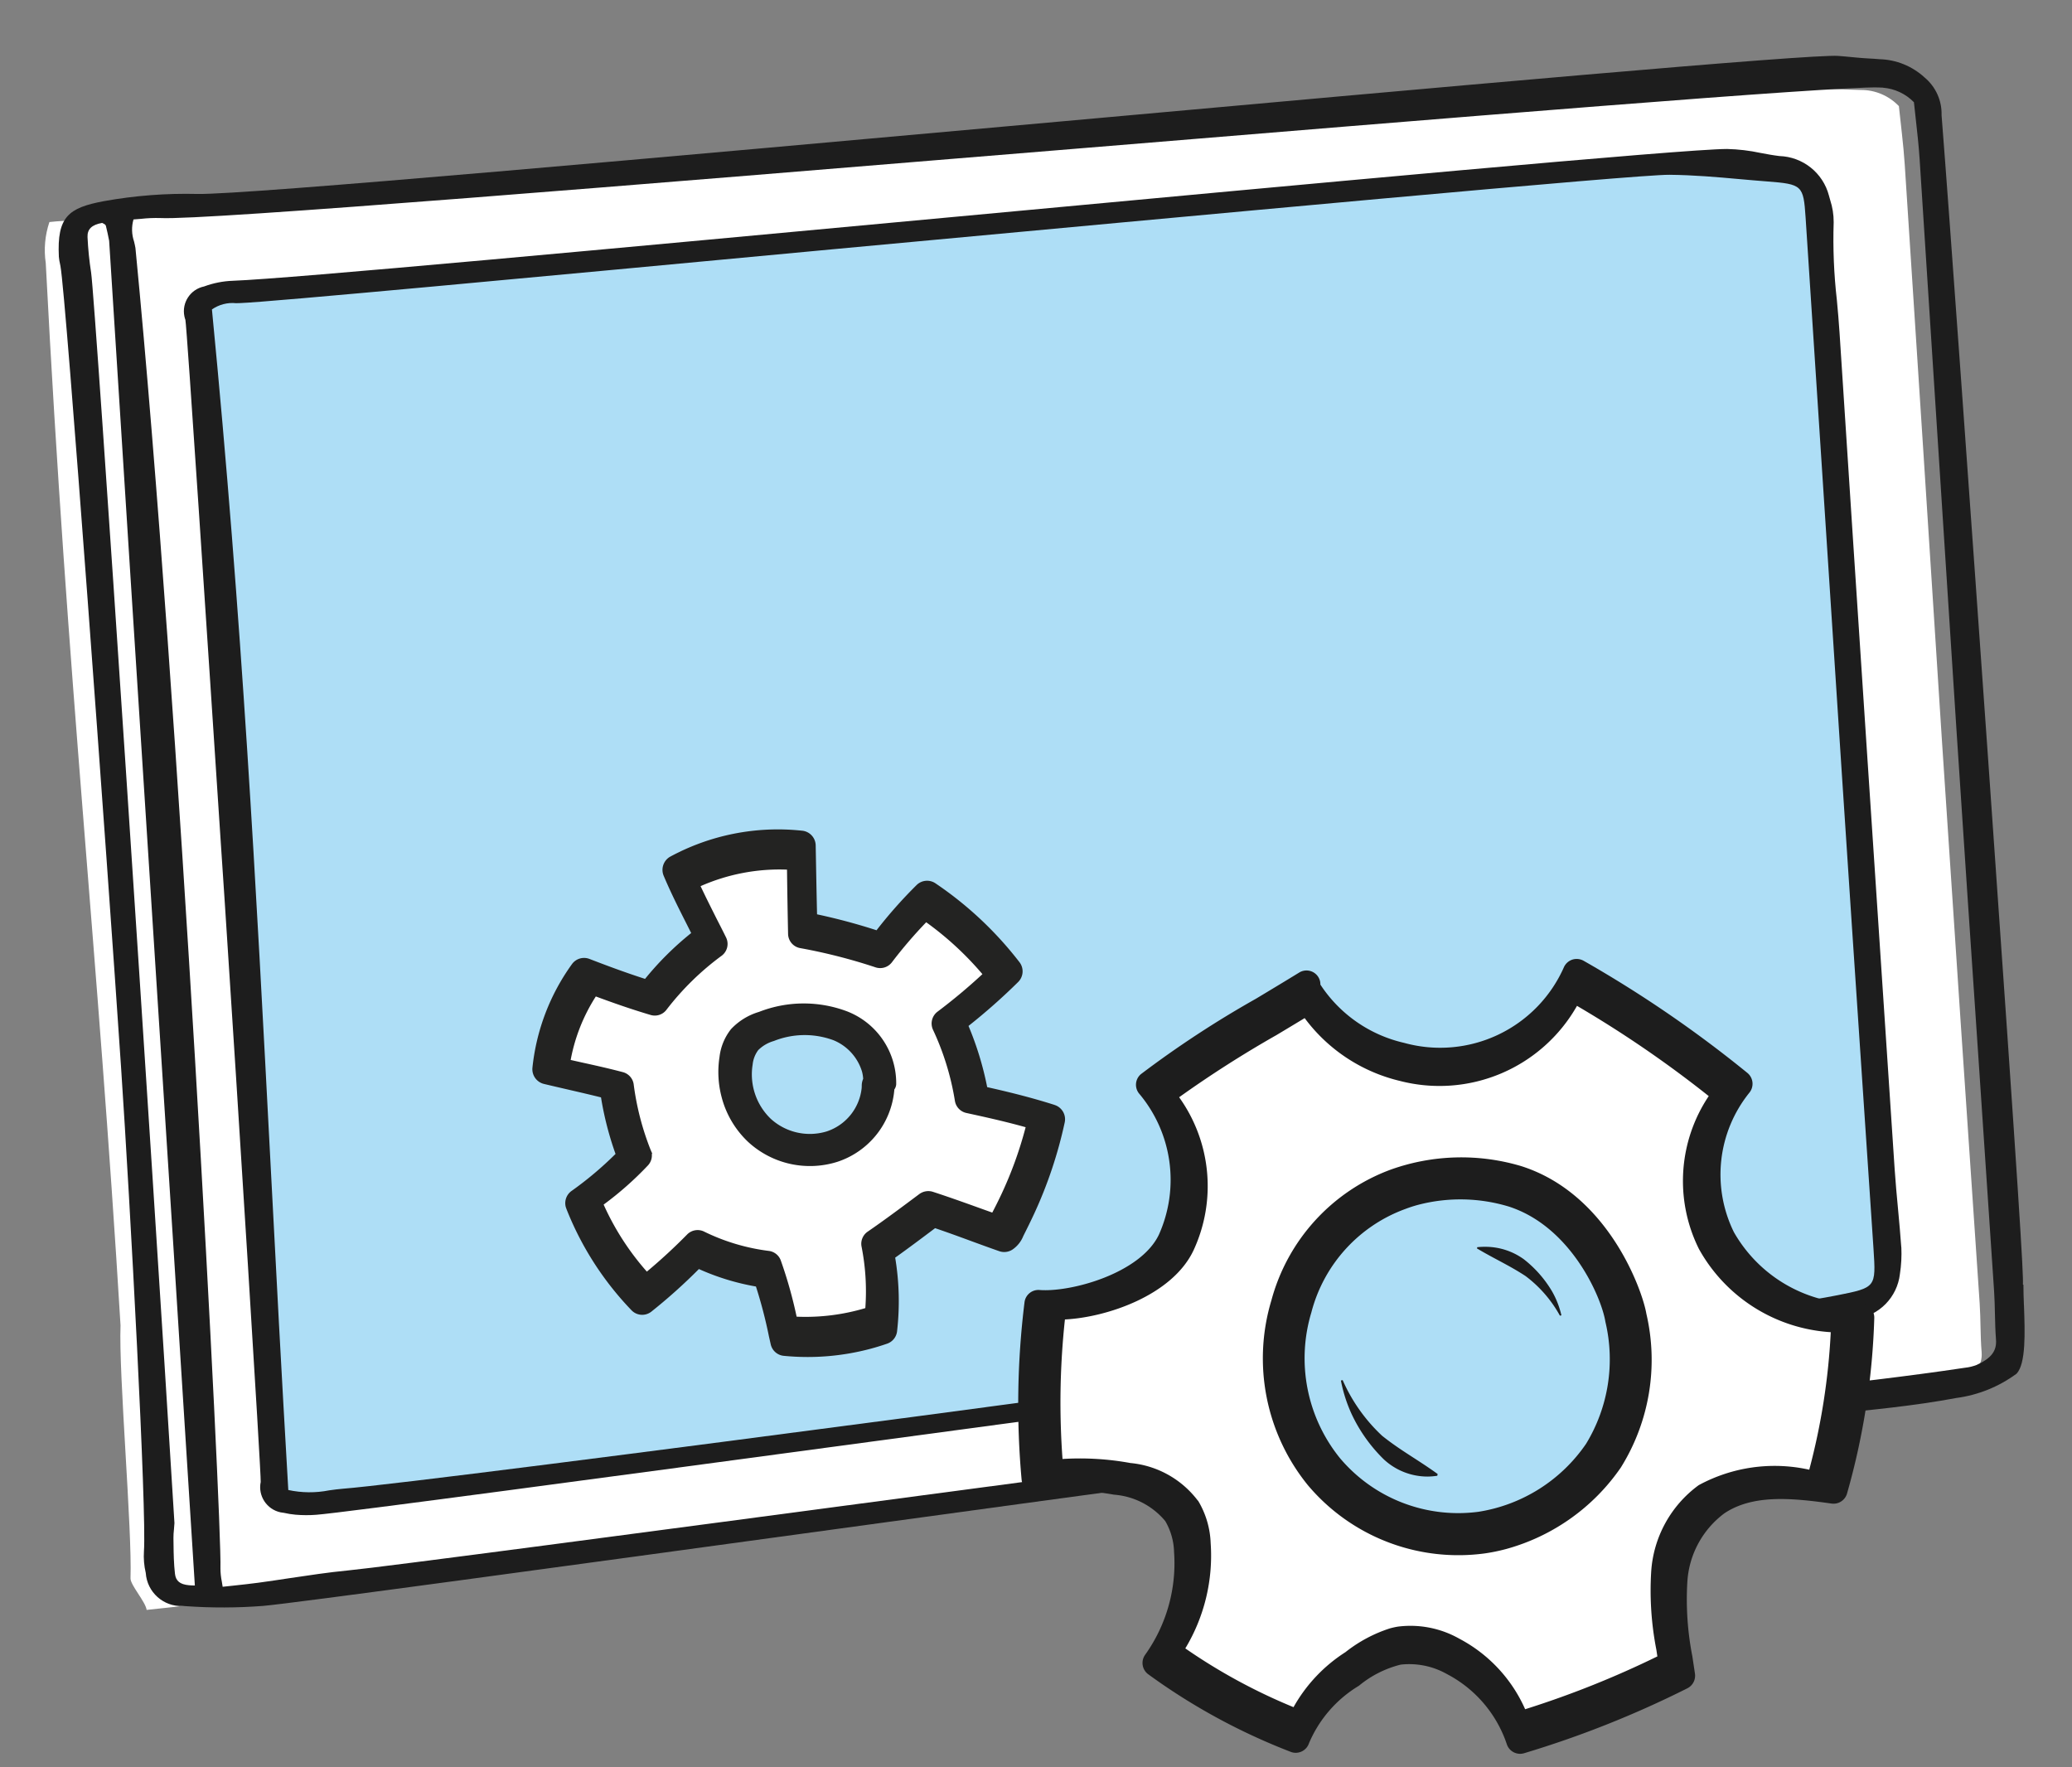
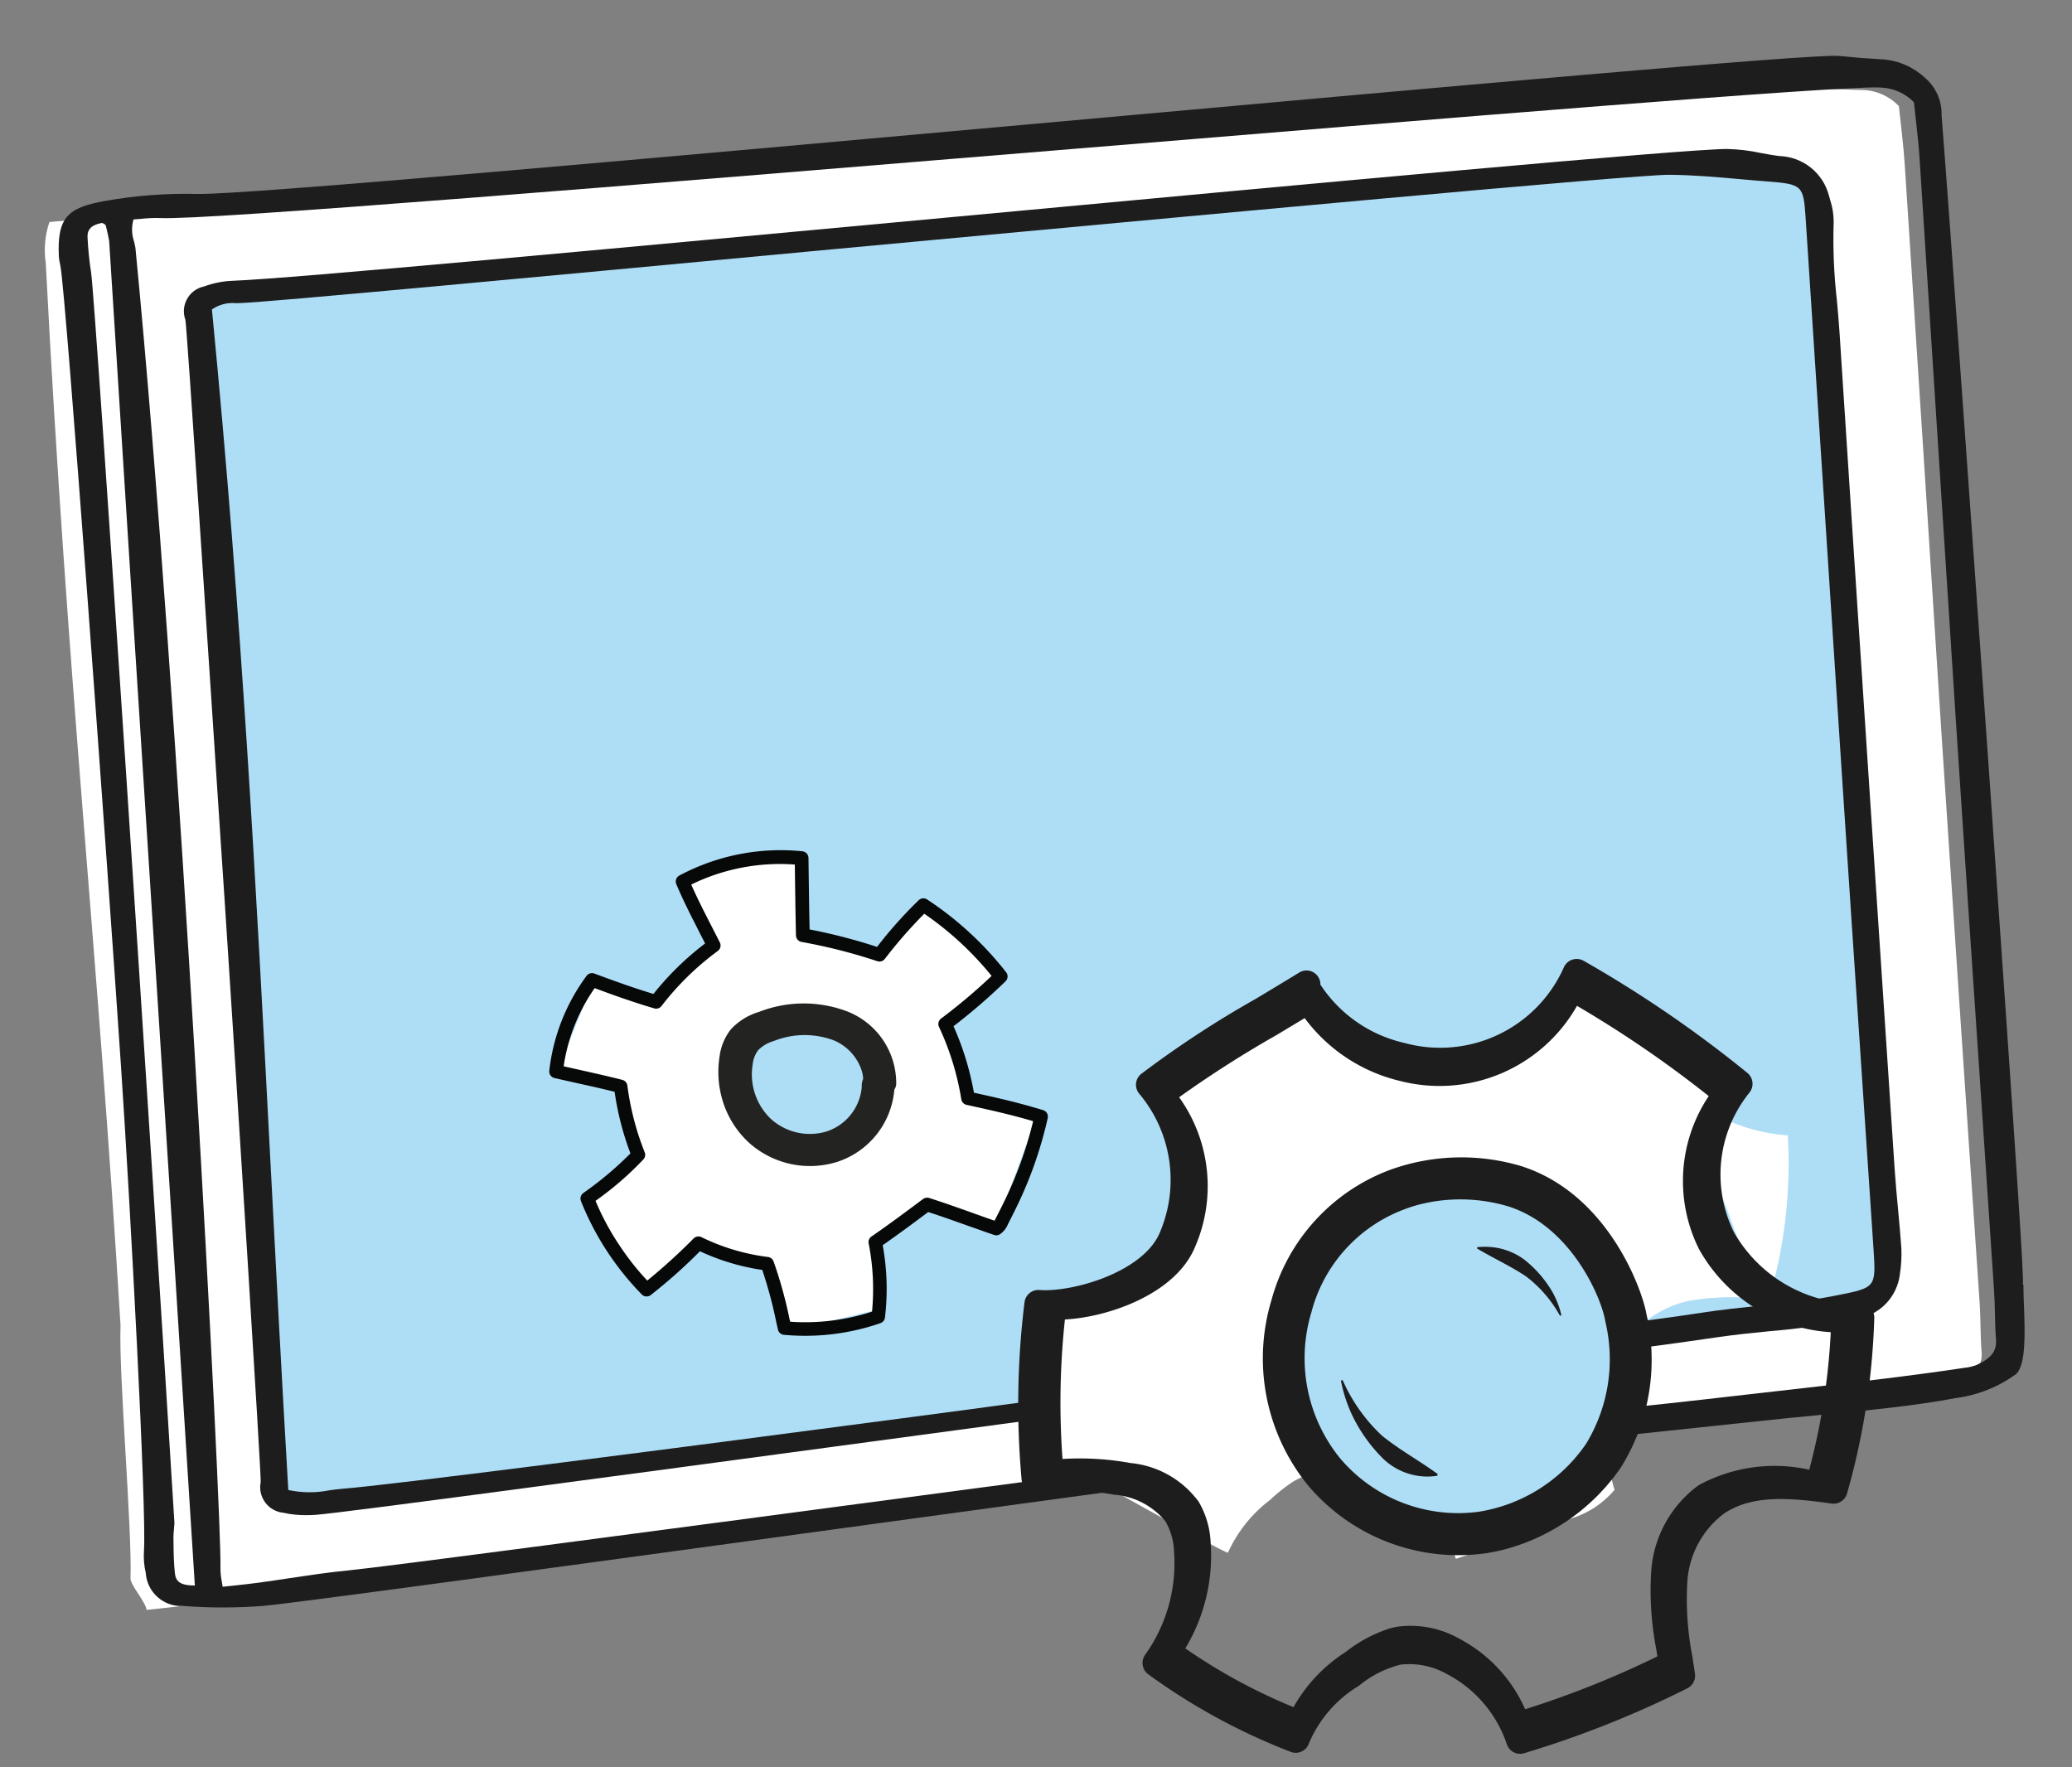
<svg xmlns="http://www.w3.org/2000/svg" xmlns:ns1="http://sodipodi.sourceforge.net/DTD/sodipodi-0.dtd" xmlns:ns2="http://www.inkscape.org/namespaces/inkscape" width="170" height="145" viewBox="0 0 170 145" version="1.1" id="svg2" ns1:docname="Icon-Full-Stack.svg" ns2:version="1.0.2 (e86c870879, 2021-01-15)">
  <rect x="0" y="0" width="170" height="145" fill="#808080" stroke="none" />
  <ns1:namedview id="namedview2" pagecolor="#ffffff" bordercolor="#666666" borderopacity="1.0" ns2:showpageshadow="2" ns2:pageopacity="0.0" ns2:pagecheckerboard="0" ns2:deskcolor="#d1d1d1" ns2:zoom="3.6092071" ns2:cx="154.63528" ns2:cy="106.38319" ns2:window-width="1920" ns2:window-height="1017" ns2:window-x="-8" ns2:window-y="-8" ns2:window-maximized="1" ns2:current-layer="svg2" ns2:document-rotation="0" showgrid="false" />
  <defs id="defs2">
    <linearGradient id="linear-gradient" x1="-0.094" y1="0.201" x2="0.677" y2="0.767" gradientUnits="objectBoundingBox">
      <stop offset="0" stop-color="#38b6ff" id="stop1" />
      <stop offset="1" stop-color="#009df8" stop-opacity="0" id="stop2" />
    </linearGradient>
    <clipPath clipPathUnits="userSpaceOnUse" id="clipPath73-1">
      <g id="g76-2">
        <g id="g75-3">
          <g id="g74-8">
            <rect x="116.206" y="172.52" width="34.396" height="34.396" id="rect73-0" fill="#ffffff" style="stroke-width:0.265" />
          </g>
        </g>
      </g>
    </clipPath>
    <clipPath clipPathUnits="userSpaceOnUse" id="clipPath73-9-6">
      <g id="g76-7-9">
        <g id="g75-2-4">
          <g id="g74-9-7">
            <rect x="116.206" y="172.52" width="34.396" height="34.396" id="rect73-3-1" fill="#ffffff" style="stroke-width:0.265" />
          </g>
        </g>
      </g>
    </clipPath>
    <clipPath clipPathUnits="userSpaceOnUse" id="clipPath19">
      <g id="g22">
        <g id="g21">
          <g id="g20">
            <rect x="116.206" y="172.52" width="34.396" height="34.396" id="rect19" fill="#ffffff" style="stroke-width:0.265" />
          </g>
        </g>
      </g>
    </clipPath>
    <clipPath clipPathUnits="userSpaceOnUse" id="clipPath19-0">
      <g id="g22-9">
        <g id="g21-1">
          <g id="g20-8">
            <rect x="116.206" y="172.52" width="34.396" height="34.396" id="rect19-6" fill="#ffffff" style="stroke-width:0.265" />
          </g>
        </g>
      </g>
    </clipPath>
    <clipPath clipPathUnits="userSpaceOnUse" id="clipPath73">
      <g id="g76">
        <g id="g75">
          <g id="g74">
            <rect x="116.206" y="172.52" width="34.396" height="34.396" id="rect73" fill="#ffffff" style="stroke-width:0.265" />
          </g>
        </g>
      </g>
    </clipPath>
    <clipPath clipPathUnits="userSpaceOnUse" id="clipPath73-9">
      <g id="g76-7">
        <g id="g75-2">
          <g id="g74-9">
            <rect x="116.206" y="172.52" width="34.396" height="34.396" id="rect73-3" fill="#ffffff" style="stroke-width:0.265" />
          </g>
        </g>
      </g>
    </clipPath>
    <clipPath clipPathUnits="userSpaceOnUse" id="clipPath73-1-8">
      <g id="g76-2-2">
        <g id="g75-3-0">
          <g id="g74-8-6">
            <rect x="116.206" y="172.52" width="34.396" height="34.396" id="rect73-0-5" fill="#ffffff" style="stroke-width:0.265" />
          </g>
        </g>
      </g>
    </clipPath>
    <clipPath clipPathUnits="userSpaceOnUse" id="clipPath73-9-6-9">
      <g id="g76-7-9-2">
        <g id="g75-2-4-9">
          <g id="g74-9-7-8">
            <rect x="116.206" y="172.52" width="34.396" height="34.396" id="rect73-3-1-1" fill="#ffffff" style="stroke-width:0.265" />
          </g>
        </g>
      </g>
    </clipPath>
    <clipPath clipPathUnits="userSpaceOnUse" id="clipPath73-1-0">
      <g id="g76-2-26">
        <g id="g75-3-2">
          <g id="g74-8-7">
            <rect x="116.206" y="172.52" width="34.396" height="34.396" id="rect73-0-8" fill="#ffffff" style="stroke-width:0.265" />
          </g>
        </g>
      </g>
    </clipPath>
    <clipPath clipPathUnits="userSpaceOnUse" id="clipPath73-9-6-5">
      <g id="g76-7-9-9">
        <g id="g75-2-4-8">
          <g id="g74-9-7-2">
            <rect x="116.206" y="172.52" width="34.396" height="34.396" id="rect73-3-1-9" fill="#ffffff" style="stroke-width:0.265" />
          </g>
        </g>
      </g>
    </clipPath>
  </defs>
  <path id="Pfad_210351" data-name="Pfad 210351" d="m 193.316,4.209 c -0.028,0.273 -0.266,0.322 -0.511,0.357 -0.273,0.042 -0.392,-0.126 -0.373,-0.371 a 0.506,0.506 0 0 1 0.546,-0.483 c 0.2,0.014 0.343,0.21 0.336,0.5" fill="#ff7b2c" />
  <g id="g445">
    <g id="g209" transform="rotate(2.602,84.737,68.486)">
      <path id="Pfad_337286" data-name="Pfad 337286" d="M 144.285,66.847" fill="#232322" />
      <path d="m 153.011,5.551 c 0.213,1.444 0.509,3.084 0.693,4.736 1.74,15.681 3.47,31.363 5.191,47.044 1.715,15.348 3.447,30.694 5.195,46.037 0.149,1.327 0.171,2.666 0.342,3.99 0.154,1.213 -0.592,1.869 -1.608,2.389 -0.335,0.148 -0.687,0.25 -1.049,0.303 -6.127,1.207 -12.524,2.156 -18.687,3.157 -7.167,1.163 -14.343,2.222 -21.526,3.247 -5.638,0.805 -86.737,15.574 -92.379,16.372 -2.453,0.345 -8.598,1.551 -11.037,1.994 -0.987,0.184 -1.983,0.316 -3.153,0.502 -0.116,-0.66 -1.433,-1.986 -1.439,-2.529 -0.04,-4.006 -1.737,-16.691 -1.76,-20.697 C 8.519,81.264 5.091,60.068 1.708,25.307 1.489,24.186 1.54,23.029 1.855,21.932 2.647,21.81 3.444,21.732 4.244,21.7 11.246,21.768 98.165,8.147 105.131,7.559 c 7.145,-0.601 14.172,-2.328 21.33,-2.773 7.707,-0.48 15.638,-0.276 23.371,-0.426 1.181,-0.06 2.334,0.371 3.186,1.191" id="Pfad_109319" fill="#ffffff" fill-rule="evenodd" style="stroke-width:1.838" />
      <path d="m 167.726,103.376 c -0.053,-0.632 -0.101,-1.228 -0.119,-1.7 h -0.042 c 0.013,-0.84 -0.535,-6.14 -4.739,-42.343 C 160.436,38.792 157.523,13.984 156.564,6.308 L 156.542,6.124 c -0.02,-1.192 -0.586,-2.308 -1.536,-3.028 -1.05,-0.88 -2.383,-1.352 -3.752,-1.327 -0.307,-0.014 -0.617,-0.017 -0.932,-0.02 -0.349,0 -0.698,-0.017 -1.047,-0.033 l -0.412,-0.02 -0.415,-0.02 c -0.195,-0.009 -0.39,-0.017 -0.584,-0.023 -2.288,-0.068 -32.016,3.98 -63.489,8.269 -32.677,4.445 -66.468,9.047 -70.485,9.157 -2.572,0.053 -5.131,0.367 -7.639,0.937 -2.894,0.676 -3.802,1.454 -3.492,4.725 0.027,0.209 0.071,0.415 0.13,0.617 l 0.033,0.136 c 0.566,2.345 6.031,48.389 7.957,65.479 1.273,11.291 3.758,36.316 3.675,39.546 -0.012,0.601 0.065,1.199 0.23,1.777 0.176,1.571 1.575,2.714 3.15,2.573 h 0.27 c 2.108,0.053 4.216,-0.049 6.309,-0.307 2.405,-0.311 25.023,-4.46 46.899,-8.472 20.398,-3.743 39.682,-7.279 41.898,-7.582 2.288,-0.314 4.62,-0.603 6.876,-0.882 2.648,-0.327 5.386,-0.667 8.073,-1.049 4.462,-0.636 8.99,-1.329 13.367,-1.999 2.318,-0.354 4.635,-0.706 6.952,-1.057 1.06,-0.16 2.148,-0.314 3.249,-0.47 3.587,-0.509 7.295,-1.035 10.697,-1.838 1.779,-0.318 3.449,-1.081 4.853,-2.218 0.735,-0.856 0.535,-3.394 0.351,-5.632 M 6.213,21.588 Z M 151.641,4.092 c 0.964,0.035 1.883,0.416 2.587,1.075 0.062,0.426 0.134,0.869 0.206,1.325 0.169,1.07 0.345,2.176 0.47,3.299 0.778,7.005 1.55,14.01 2.317,21.015 0.943,8.576 1.89,17.154 2.841,25.736 1.009,9.041 2.029,18.081 3.058,27.12 0.702,6.21 1.403,12.42 2.104,18.63 0.068,0.606 0.112,1.229 0.153,1.838 0.048,0.7 0.097,1.424 0.184,2.135 0.119,0.935 -0.311,1.562 -1.487,2.161 -0.304,0.134 -0.624,0.227 -0.952,0.276 -4.71,0.928 -9.589,1.705 -14.31,2.455 -1.437,0.23 -2.87,0.458 -4.289,0.687 -7.781,1.264 -15.517,2.389 -21.388,3.227 -2.779,0.397 -24.395,4.276 -45.3,8.029 -21.473,3.859 -43.677,7.841 -46.502,8.24 -1.601,0.226 -3.21,0.551 -4.767,0.853 -0.834,0.165 -1.669,0.331 -2.507,0.483 -0.656,0.119 -1.316,0.221 -2.021,0.329 -0.29,0.044 -0.59,0.088 -0.9,0.138 -0.027,-0.145 -0.059,-0.285 -0.088,-0.421 -0.089,-0.352 -0.144,-0.711 -0.162,-1.073 C 20.852,127.844 14.314,60.761 9.003,23.738 8.962,23.554 8.915,23.383 8.865,23.212 8.639,22.637 8.594,22.007 8.736,21.406 c 0.198,-0.023 0.399,-0.049 0.601,-0.075 0.533,-0.085 1.072,-0.132 1.612,-0.14 3.611,0.035 39.037,-4.51 73.298,-8.905 32.558,-4.181 63.313,-8.126 67.012,-8.198 0.13,0 0.257,0 0.382,0 M 6.818,23.22 c 1.998,18.395 3.973,36.299 5.873,53.613 2.117,19.249 4.118,37.437 6.163,56.309 -0.163,0.008 -0.326,0.008 -0.489,0 -0.735,-0.035 -1.092,-0.301 -1.185,-0.891 -0.129,-0.799 -0.184,-1.63 -0.228,-2.433 l -0.029,-0.485 c -0.011,-0.235 -0.008,-0.471 0.009,-0.706 0.009,-0.174 0.018,-0.351 0.017,-0.526 C 13.665,97.446 5.901,28.113 5.462,25.923 5.268,24.965 5.125,23.998 5.035,23.025 c -0.055,-0.649 0.298,-1.027 1.147,-1.218 l 0.11,0.051 c 0.041,0.017 0.081,0.038 0.119,0.062 0.036,0.028 0.066,0.063 0.085,0.105 0.114,0.397 0.226,0.794 0.318,1.194 M 6.548,21.764 v 0" id="Pfad_109321" fill="#1d1d1d" style="stroke-width:1.838" />
      <g id="g2" transform="matrix(2.828,0,0,2.828,-298.56,-381.217)">
        <path d="m 114.405,179.296 c -1.693,-12.171 -2.316,-22.371 -3.838,-34.736 0.252,-0.203 0.573,-0.301 0.895,-0.273 1.92,-0.156 40.164,-5.631 41.9,-5.691 1.009,-0.034 1.88,0.032 2.888,0.065 1.067,0.035 1.15,0.086 1.26,1.082 0.602,5.413 1.203,10.826 1.801,16.241 0.52,4.673 1.045,9.345 1.575,14.017 0.138,1.235 0.125,1.211 -1.154,1.526 -1.313,0.325 -2.556,0.409 -3.884,0.677 -1.95,0.393 -3.912,0.686 -5.883,0.952 -0.157,0.021 -0.317,0.03 -0.469,0.065 -2.457,0.589 -30.898,5.672 -33.405,5.979 -0.551,0.145 -1.126,0.177 -1.69,0.096" id="Pfad_109320" fill="#aedef6" fill-rule="evenodd" style="stroke-width:0.65" />
        <path d="m 161.251,169.833 c -0.043,-0.369 -0.094,-0.737 -0.145,-1.105 -0.053,-0.38 -0.108,-0.771 -0.151,-1.157 -0.886,-7.898 -1.804,-16.064 -2.699,-24.17 -0.034,-0.313 -0.077,-0.625 -0.12,-0.938 -0.12,-0.745 -0.185,-1.498 -0.195,-2.253 -0.009,-0.217 -0.053,-0.432 -0.13,-0.636 -0.016,-0.043 -0.029,-0.087 -0.043,-0.13 -0.202,-0.649 -0.807,-1.088 -1.487,-1.079 -0.188,-0.014 -0.372,-0.04 -0.549,-0.065 -0.322,-0.054 -0.648,-0.078 -0.975,-0.071 -1.247,0.057 -11.981,1.549 -22.362,2.993 -9.827,1.365 -19.107,2.657 -20.774,2.795 -0.284,0.023 -0.563,0.092 -0.826,0.203 -0.392,0.1 -0.629,0.498 -0.53,0.89 0.009,0.035 0.02,0.07 0.034,0.103 0.055,0.228 1.056,9.206 1.719,15.149 l 0.187,1.663 c 0.65,5.828 1.809,16.515 1.807,16.767 -0.066,0.407 0.211,0.79 0.618,0.856 0.03,0.005 0.06,0.008 0.091,0.009 0.114,0.021 0.228,0.034 0.344,0.039 0.2,0.008 0.401,-3.2e-4 0.601,-0.025 0.742,-0.088 8.623,-1.516 16.244,-2.897 6.584,-1.194 12.803,-2.321 13.45,-2.405 4.325,-0.574 7.621,-1.094 10.686,-1.69 0.506,-0.098 1.018,-0.173 1.512,-0.245 0.832,-0.105 1.657,-0.262 2.47,-0.469 0.67,-0.12 1.172,-0.681 1.218,-1.36 0.028,-0.258 0.03,-0.518 0.006,-0.776 m -1.813,1.481 -0.07,0.017 c -0.736,0.181 -1.467,0.289 -2.173,0.39 -0.535,0.079 -1.088,0.161 -1.649,0.274 -2.05,0.413 -4.076,0.705 -5.788,0.936 l -0.136,0.016 c -0.113,0.01 -0.225,0.027 -0.335,0.051 -2.366,0.567 -30.334,5.574 -32.885,5.887 -0.13,0.016 -0.26,0.04 -0.396,0.065 -0.388,0.096 -0.791,0.11 -1.185,0.044 -0.343,-3.299 -0.65,-6.405 -0.942,-9.411 -0.792,-8.088 -1.54,-15.728 -2.826,-24.704 0.197,-0.151 0.442,-0.227 0.69,-0.213 l 0.114,-0.008 c 0.832,-0.065 8.373,-1.119 17.105,-2.34 10.874,-1.509 23.199,-3.227 24.154,-3.261 0.715,-0.025 1.365,0.003 2.044,0.033 0.26,0.011 0.52,0.023 0.794,0.031 1.026,0.033 1.061,0.062 1.166,0.996 0.272,2.451 0.544,4.903 0.816,7.356 0.318,2.88 0.637,5.759 0.958,8.638 0.328,2.94 0.657,5.88 0.99,8.821 l 0.562,4.982 c 0.125,1.122 0.125,1.122 -1.008,1.401" id="Pfad_109322" fill="#1d1d1d" style="stroke-width:0.65" />
      </g>
    </g>
    <g id="g345" transform="matrix(1.804,0,0,1.804,18.321,39.755)">
      <g id="Gruppe_36184" data-name="Gruppe 36184" transform="matrix(0.966,-0.259,0.259,0.966,11.832,18.896)">
        <path id="Pfad_337075" data-name="Pfad 337075" d="m 12.1,18.209 2.871,-0.849 2.587,1.787 3.125,-4.4 q -1.424,-0.853 -2.847,-1.7 A 0.4,0.4 0 0 1 17.7,12.935 0.382,0.382 0 0 1 17.658,12.709 q 0.018,-1.471 0.055,-2.94 c 0.94,-0.483 1.834,-0.952 2.691,-1.48 A 0.315,0.315 0 0 0 20.564,8.121 0.305,0.305 0 0 0 20.5,7.9 L 18.347,4.4 A 0.283,0.283 0 0 0 18.279,4.318 C 18.203,4.268 18.101,4.312 18.02,4.356 A 12.735,12.735 0 0 0 15.8,5.921 28.988,28.988 0 0 1 13,4.238 1.158,1.158 0 0 1 12.489,3.683 1.1,1.1 0 0 1 12.543,3.06 Q 12.899,1.829 13.35,0.628 A 8.439,8.439 0 0 0 8.062,0.262 23.249,23.249 0 0 0 8.374,3.368 L 5.149,5.183 2.7,3.728 0.2,7.062 2.8,8.794 2.738,11.852 0,13.031 l 1.615,4.559 2.806,-1.1 2.724,1.641 0.255,3.089 3.864,0.1 z M 10.569,13.645 A 1.593,1.593 0 0 1 9.883,13.467 2.628,2.628 0 0 1 9.483,13.267 3.515,3.515 0 0 1 8.828,12.72 4.247,4.247 0 0 1 7.928,11.281 3.777,3.777 0 0 1 7.752,10.598 2.025,2.025 0 0 1 7.72,10.005 C 7.733,9.878 7.774,9.749 7.775,9.623 c 0,0.354 0,-0.033 0.035,-0.171 a 2.638,2.638 0 0 1 1.256,-1.5 2.707,2.707 0 0 1 1.12,-0.357 2.6,2.6 0 0 1 1.048,0.211 7.465,7.465 0 0 1 1.351,0.7 3.558,3.558 0 0 1 1.218,1.223 1.89,1.89 0 0 1 0.109,1.566 0.838,0.838 0 0 1 0.053,0.642 2.121,2.121 0 0 1 -0.639,0.941 3.451,3.451 0 0 1 -0.991,0.567 2.812,2.812 0 0 1 -0.357,0.113 c -0.072,0.017 -0.143,0.03 -0.216,0.042 l -0.337,0.042 0.076,-0.006 c 0.1,-0.011 0.1,-0.009 0.011,0.007 -0.114,0.017 -0.227,0.031 -0.341,0.046 a 1.6,1.6 0 0 1 -0.173,0.006 1.821,1.821 0 0 1 -0.427,-0.046 z" transform="translate(1.052,1.306)" fill="#ffffff" />
        <path id="Pfad_337097" data-name="Pfad 337097" d="m 3.436,0.095 c 1.824,0 2.971,0.582 2.971,2.405 0,1.823 -0.786,3.491 -2.971,3.414 C 1.251,5.837 0.121,5.734 0.006,2.5 -0.109,-0.734 1.612,0.095 3.436,0.095 Z" transform="translate(8.957,8.926)" fill="#aedef6" />
        <path id="Pfad_337076" data-name="Pfad 337076" d="M 0,13.366 A 0.308,0.308 0 0 1 0.195,13.079 15.82,15.82 0 0 0 2.736,11.893 13.134,13.134 0 0 1 2.766,9 C 2.266,8.723 1.758,8.458 1.222,8.179 0.922,8.021 0.61,7.859 0.289,7.689 A 0.308,0.308 0 0 1 0.146,7.303 8.926,8.926 0 0 1 2.9,3.577 0.308,0.308 0 0 1 3.27,3.568 C 3.986,4.076 4.724,4.597 5.624,5.159 A 13.284,13.284 0 0 1 8.488,3.55 C 8.441,3.324 8.388,3.097 8.344,2.868 8.191,2.151 8.031,1.406 7.92,0.6 a 0.311,0.311 0 0 1 0.226,-0.334 9.779,9.779 0 0 1 5.689,0.377 0.311,0.311 0 0 1 0.2,0.369 C 13.78,2.018 13.514,3.057 13.243,4.164 A 25.572,25.572 0 0 1 16,5.726 a 19.647,19.647 0 0 1 2.38,-1.561 0.31,0.31 0 0 1 0.376,0.064 15.135,15.135 0 0 1 2.614,4.128 0.307,0.307 0 0 1 -0.132,0.393 26.7,26.7 0 0 1 -2.813,1.361 13.029,13.029 0 0 1 0.113,3.161 c 0.911,0.47 1.852,0.964 2.835,1.581 a 0.307,0.307 0 0 1 0.109,0.4 18.4,18.4 0 0 1 -2.271,3.37 c -0.244,0.288 -0.5,0.572 -0.728,0.824 A 1,1 0 0 1 18,19.8 0.31,0.31 0 0 1 17.751,19.758 c -0.354,-0.236 -0.7,-0.479 -1.064,-0.727 -0.492,-0.339 -1,-0.692 -1.561,-1.056 -0.787,0.313 -1.59,0.632 -2.391,0.92 a 10.991,10.991 0 0 1 -0.754,3.208 0.31,0.31 0 0 1 -0.269,0.19 10.456,10.456 0 0 1 -4.371,-0.625 0.3,0.3 0 0 1 -0.2,-0.3 l 0.013,-0.342 a 20.109,20.109 0 0 0 0,-2.463 A 10.19,10.19 0 0 1 4.636,17.009 23.911,23.911 0 0 1 1.959,18.354 0.309,0.309 0 0 1 1.57,18.216 12.912,12.912 0 0 1 0,13.4 0.254,0.254 0 0 1 0,13.366 m 3.378,-1.317 a 0.306,0.306 0 0 1 -0.143,0.259 14.335,14.335 0 0 1 -2.592,1.257 12.291,12.291 0 0 0 1.334,4.111 26.121,26.121 0 0 0 2.533,-1.305 0.312,0.312 0 0 1 0.35,0.029 9.592,9.592 0 0 0 2.69,1.659 0.311,0.311 0 0 1 0.2,0.26 19.664,19.664 0 0 1 0.022,2.733 v 0.115 a 9.832,9.832 0 0 0 3.712,0.521 10.716,10.716 0 0 0 0.655,-3.043 0.307,0.307 0 0 1 0.206,-0.264 c 0.9,-0.319 1.815,-0.684 2.7,-1.037 a 0.324,0.324 0 0 1 0.288,0.025 c 0.622,0.4 1.176,0.784 1.712,1.154 0.3,0.208 0.594,0.412 0.891,0.612 0.033,-0.032 0.066,-0.07 0.091,-0.1 0.225,-0.248 0.479,-0.53 0.716,-0.81 a 17.79,17.79 0 0 0 2.06,-3.006 c -0.941,-0.575 -1.85,-1.044 -2.731,-1.5 A 0.309,0.309 0 0 1 17.906,13.414 12.416,12.416 0 0 0 17.778,9.966 0.311,0.311 0 0 1 17.967,9.628 26.087,26.087 0 0 0 20.69,8.35 14.546,14.546 0 0 0 18.465,4.826 20.9,20.9 0 0 0 16.2,6.346 0.31,0.31 0 0 1 15.849,6.361 25.041,25.041 0 0 0 12.749,4.622 0.308,0.308 0 0 1 12.574,4.266 c 0.269,-1.1 0.531,-2.13 0.784,-3.125 A 9.173,9.173 0 0 0 8.572,0.8 c 0.105,0.678 0.242,1.32 0.376,1.944 0.067,0.315 0.134,0.625 0.2,0.938 A 0.309,0.309 0 0 1 8.962,4.028 12.709,12.709 0 0 0 5.842,5.781 0.308,0.308 0 0 1 5.487,5.802 C 4.568,5.238 3.821,4.716 3.111,4.212 A 8.29,8.29 0 0 0 0.829,7.28 l 0.679,0.356 c 0.6,0.315 1.174,0.613 1.737,0.931 a 0.307,0.307 0 0 1 0.156,0.3 12.6,12.6 0 0 0 -0.027,3.137 0.269,0.269 0 0 1 0.004,0.045 z" transform="translate(0.736,0.968)" fill="#070808" />
-         <path id="Pfad_337077" data-name="Pfad 337077" d="m 22.673,15.726 c -0.947,-0.606 -1.845,-1.1 -2.751,-1.575 a 14.338,14.338 0 0 0 -0.1,-2.908 27.554,27.554 0 0 0 2.7,-1.346 0.683,0.683 0 0 0 0.286,-0.863 16.4,16.4 0 0 0 -2.766,-4.454 0.679,0.679 0 0 0 -0.833,-0.141 21.06,21.06 0 0 0 -2.3,1.518 27.319,27.319 0 0 0 -2.425,-1.4 C 14.743,3.493 14.994,2.489 15.237,1.51 A 0.684,0.684 0 0 0 14.792,0.7 10.288,10.288 0 0 0 8.692,0.3 0.691,0.691 0 0 0 8.201,1.054 c 0.117,0.849 0.281,1.63 0.445,2.412 L 8.735,3.897 A 13.916,13.916 0 0 0 6.169,5.367 C 5.318,4.817 4.6,4.3 3.958,3.833 A 0.678,0.678 0 0 0 3.136,3.855 9.775,9.775 0 0 0 0.179,7.936 0.689,0.689 0 0 0 0.488,8.789 C 0.821,8.969 1.142,9.14 1.456,9.307 L 1.611,9.39 C 2.034,9.615 2.44,9.832 2.839,10.053 A 14.522,14.522 0 0 0 2.811,12.708 15.9,15.9 0 0 1 0.425,13.823 0.682,0.682 0 0 0 0,14.457 l 0.006,0.082 a 14.091,14.091 0 0 0 1.658,5.21 0.673,0.673 0 0 0 0.863,0.308 25,25 0 0 0 2.59,-1.311 10.871,10.871 0 0 0 2.3,1.439 21.1,21.1 0 0 1 -0.017,2.348 l -0.014,0.352 a 0.673,0.673 0 0 0 0.441,0.674 11.1,11.1 0 0 0 3.9,0.71 c 0.259,0 0.518,-0.01 0.775,-0.028 a 0.679,0.679 0 0 0 0.586,-0.426 12.06,12.06 0 0 0 0.785,-3.258 c 0.7,-0.262 1.406,-0.545 2.1,-0.825 0.515,0.344 0.995,0.682 1.513,1.048 0.352,0.247 0.694,0.488 1.045,0.726 a 0.684,0.684 0 0 0 0.574,0.082 1.344,1.344 0 0 0 0.649,-0.471 c 0.238,-0.267 0.507,-0.571 0.762,-0.878 A 19.845,19.845 0 0 0 22.908,16.621 0.682,0.682 0 0 0 22.67,15.726 M 3.8,5.559 C 4.442,6.014 5.143,6.498 5.984,7.015 A 0.666,0.666 0 0 0 6.75,6.973 12.468,12.468 0 0 1 9.815,5.249 0.669,0.669 0 0 0 10.215,4.5 C 10.167,4.254 10.115,4.009 10.062,3.762 L 10.014,3.537 C 9.909,3.024 9.8,2.5 9.7,1.948 A 8.892,8.892 0 0 1 13.691,2.24 C 13.46,3.145 13.225,4.083 12.98,5.08 a 0.668,0.668 0 0 0 0.374,0.766 25.066,25.066 0 0 1 3.086,1.736 0.671,0.671 0 0 0 0.764,-0.034 20.675,20.675 0 0 1 1.981,-1.357 14.338,14.338 0 0 1 1.858,2.941 25.919,25.919 0 0 1 -2.42,1.122 0.674,0.674 0 0 0 -0.406,0.737 12.175,12.175 0 0 1 0.125,3.386 0.672,0.672 0 0 0 0.358,0.662 c 0.789,0.408 1.6,0.828 2.439,1.325 a 17.723,17.723 0 0 1 -1.871,2.679 c -0.195,0.23 -0.4,0.462 -0.6,0.678 C 18.463,19.58 18.246,19.43 17.99,19.251 17.46,18.884 16.911,18.504 16.29,18.1 a 0.694,0.694 0 0 0 -0.61,-0.051 c -0.887,0.354 -1.805,0.722 -2.706,1.041 a 0.668,0.668 0 0 0 -0.448,0.582 10.461,10.461 0 0 1 -0.559,2.75 A 9.483,9.483 0 0 1 8.849,21.989 20.2,20.2 0 0 0 8.815,19.331 0.665,0.665 0 0 0 8.394,18.77 9.317,9.317 0 0 1 5.771,17.148 0.669,0.669 0 0 0 5.011,17.087 c -0.714,0.42 -1.456,0.81 -2.21,1.159 a 12.03,12.03 0 0 1 -1.109,-3.453 15.025,15.025 0 0 0 2.409,-1.2 0.664,0.664 0 0 0 0.3,-0.442 L 4.426,13.117 4.4,12.942 A 12.367,12.367 0 0 1 4.43,9.85 0.668,0.668 0 0 0 4.093,9.2 C 3.552,8.89 3,8.6 2.42,8.3 L 1.947,8.052 A 8.073,8.073 0 0 1 3.8,5.559" fill="#232322" />
        <path id="Pfad_337078" data-name="Pfad 337078" d="M 0,3.351 A 4.464,4.464 0 0 1 0.382,1.544 2.5,2.5 0 0 1 1.21,0.464 2.852,2.852 0 0 1 2.645,0.034 5.588,5.588 0 0 1 6.525,1.051 3.5,3.5 0 0 1 7.817,4.836 0.459,0.459 0 0 1 7.676,5.036 L 7.662,5.076 A 3.783,3.783 0 0 1 4.324,7.542 4.147,4.147 0 0 1 0.64,5.622 4.277,4.277 0 0 1 0,3.351 M 6.467,3.875 A 2.247,2.247 0 0 0 5.584,2.156 3.782,3.782 0 0 0 2.956,1.487 1.652,1.652 0 0 0 2.162,1.703 1.319,1.319 0 0 0 1.747,2.27 2.8,2.8 0 0 0 1.904,4.87 2.637,2.637 0 0 0 4.215,6.081 2.334,2.334 0 0 0 6.256,4.593 C 6.266,4.563 6.276,4.53 6.285,4.501 a 0.77,0.77 0 0 1 0.148,-0.3 1.689,1.689 0 0 0 0.034,-0.325" transform="translate(8.14,8.125)" fill="#232322" />
      </g>
      <g id="Gruppe_36185" data-name="Gruppe 36185" transform="matrix(0.966,-0.259,0.259,0.966,31.37,26.881)">
-         <path id="Pfad_337069" data-name="Pfad 337069" d="M 33.473,17.859 A 6.194,6.194 0 0 1 32.63,12.921 8.216,8.216 0 0 1 35.1,9.226 50.343,50.343 0 0 0 30.69,3.634 3,3 0 0 0 30.23,3.2 C 29.961,3.008 29.609,2.881 29.267,2.648 A 7.833,7.833 0 0 1 23.474,5.048 7.919,7.919 0 0 1 17.148,0 33.953,33.953 0 0 0 9.232,2.25 5.311,5.311 0 0 1 9.869,5.115 7.3,7.3 0 0 1 9.193,8.233 4.588,4.588 0 0 1 6.937,10.457 6.066,6.066 0 0 1 5.106,10.857 19.149,19.149 0 0 1 1.851,10.84 c 0,0 -2.067,7.546 -1.832,7.546 q 1.006,0.246 2,0.546 a 8.122,8.122 0 0 1 2.1,0.884 3.1,3.1 0 0 1 1.369,1.754 3.589,3.589 0 0 1 0,1.5 8.079,8.079 0 0 1 -2.65,4.69 c 0,0 5.113,5 5.2,4.949 a 6.23,6.23 0 0 1 2.465,-1.817 8.1,8.1 0 0 1 1.2,-0.525 4.637,4.637 0 0 1 4.407,1.077 6.166,6.166 0 0 1 1.864,4.219 q 2.722,-0.148 5.436,-0.411 a 4.181,4.181 0 0 0 2.347,-0.749 9.908,9.908 0 0 1 1,-4.6 5.442,5.442 0 0 1 1.361,-1.848 4.716,4.716 0 0 1 3.253,-0.968 11.419,11.419 0 0 1 3.4,0.894 21.919,21.919 0 0 0 2.772,-7.009 8.029,8.029 0 0 1 -4.062,-3.107" transform="translate(0.994,0.782)" fill="#ffffff" />
+         <path id="Pfad_337069" data-name="Pfad 337069" d="M 33.473,17.859 A 6.194,6.194 0 0 1 32.63,12.921 8.216,8.216 0 0 1 35.1,9.226 50.343,50.343 0 0 0 30.69,3.634 3,3 0 0 0 30.23,3.2 C 29.961,3.008 29.609,2.881 29.267,2.648 A 7.833,7.833 0 0 1 23.474,5.048 7.919,7.919 0 0 1 17.148,0 33.953,33.953 0 0 0 9.232,2.25 5.311,5.311 0 0 1 9.869,5.115 7.3,7.3 0 0 1 9.193,8.233 4.588,4.588 0 0 1 6.937,10.457 6.066,6.066 0 0 1 5.106,10.857 19.149,19.149 0 0 1 1.851,10.84 c 0,0 -2.067,7.546 -1.832,7.546 q 1.006,0.246 2,0.546 c 0,0 5.113,5 5.2,4.949 a 6.23,6.23 0 0 1 2.465,-1.817 8.1,8.1 0 0 1 1.2,-0.525 4.637,4.637 0 0 1 4.407,1.077 6.166,6.166 0 0 1 1.864,4.219 q 2.722,-0.148 5.436,-0.411 a 4.181,4.181 0 0 0 2.347,-0.749 9.908,9.908 0 0 1 1,-4.6 5.442,5.442 0 0 1 1.361,-1.848 4.716,4.716 0 0 1 3.253,-0.968 11.419,11.419 0 0 1 3.4,0.894 21.919,21.919 0 0 0 2.772,-7.009 8.029,8.029 0 0 1 -4.062,-3.107" transform="translate(0.994,0.782)" fill="#ffffff" />
        <circle id="Ellipse_735" data-name="Ellipse 735" cx="8.123" cy="8.123" r="8.123" transform="translate(12.676,10.644)" fill="#aedef6" />
        <path id="Pfad_337070" data-name="Pfad 337070" d="m 39.317,21.472 a 0.64,0.64 0 0 0 -0.4,-0.3 A 6.441,6.441 0 0 1 34.211,16.545 5.932,5.932 0 0 1 36.533,10.6 0.64,0.64 0 0 0 36.681,9.712 54.552,54.552 0 0 0 30.808,2.856 0.654,0.654 0 0 0 30.33,2.67 0.646,0.646 0 0 0 29.869,2.899 6.152,6.152 0 0 1 21.952,4.344 6.2,6.2 0 0 1 18.963,0.8 a 0.624,0.624 0 0 0 0,-0.349 0.632,0.632 0 0 0 -0.789,-0.429 c -0.738,0.219 -1.478,0.431 -2.207,0.64 A 46.6,46.6 0 0 0 10.023,2.621 0.633,0.633 0 0 0 9.717,3.451 6.09,6.09 0 0 1 8.927,9.88 c -1.26,1.481 -4.534,1.507 -5.9,1.026 a 0.636,0.636 0 0 0 -0.8,0.362 37.86,37.86 0 0 0 -2.219,7.77 0.637,0.637 0 0 0 0.531,0.723 12,12 0 0 1 3.349,1.012 3.362,3.362 0 0 1 1.944,1.765 2.94,2.94 0 0 1 0.022,1.462 7.165,7.165 0 0 1 -2.48,4.173 0.639,0.639 0 0 0 -0.1,0.886 28.224,28.224 0 0 0 5.379,5.113 0.636,0.636 0 0 0 0.875,-0.183 5.594,5.594 0 0 1 2.872,-1.938 4.789,4.789 0 0 1 2.08,-0.436 3.481,3.481 0 0 1 1.926,0.963 5.608,5.608 0 0 1 1.8,3.782 0.635,0.635 0 0 0 0.634,0.6 h 0.022 a 45.941,45.941 0 0 0 7.938,-0.93 0.642,0.642 0 0 0 0.5,-0.546 l 0.09,-0.792 a 13.47,13.47 0 0 1 0.654,-3.325 4.2,4.2 0 0 1 2.438,-2.586 c 1.476,-0.5 3.124,0.112 4.825,0.835 a 0.639,0.639 0 0 0 0.792,-0.255 32.515,32.515 0 0 0 3.267,-7.394 0.638,0.638 0 0 0 -0.055,-0.494 M 7.505,22.027 A 4.351,4.351 0 0 0 4.982,19.576 12.766,12.766 0 0 0 2.05,18.6 35.278,35.278 0 0 1 3.799,12.5 c 1.855,0.4 4.989,0.208 6.457,-1.515 a 6.935,6.935 0 0 0 1.176,-6.9 50.5,50.5 0 0 1 5.009,-1.585 c 0.474,-0.135 0.955,-0.273 1.437,-0.413 a 7.576,7.576 0 0 0 3.433,3.875 7.189,7.189 0 0 0 8.673,-1.206 51.172,51.172 0 0 1 4.724,5.515 6.939,6.939 0 0 0 -2.231,6.6 7.378,7.378 0 0 0 4.81,5.207 30.1,30.1 0 0 1 -2.564,5.787 7.242,7.242 0 0 0 -5.037,-0.623 5.288,5.288 0 0 0 -3.108,3.245 14.019,14.019 0 0 0 -0.691,3.49 l -0.034,0.3 A 43.2,43.2 0 0 1 19.423,35.04 6.666,6.666 0 0 0 17.366,31.17 4.511,4.511 0 0 0 14.8,29.912 c -0.108,-0.01 -0.217,-0.016 -0.325,-0.016 H 14.44 a 6.441,6.441 0 0 0 -2.236,0.52 7.067,7.067 0 0 0 -2.93,1.806 25.919,25.919 0 0 1 -4.061,-3.856 8.169,8.169 0 0 0 2.353,-4.324 4.016,4.016 0 0 0 -0.054,-2.016" fill="#1d1d1d" />
        <path id="Pfad_337071" data-name="Pfad 337071" d="m 8.432,17.409 a 8.163,8.163 0 0 1 -0.97,-0.057 8.654,8.654 0 0 1 -6.7,-4.9 8.823,8.823 0 0 1 0.559,-8.23 8.442,8.442 0 0 1 6.538,-4.192 9.159,9.159 0 0 1 5.593,1.357 c 3.348,2.168 3.679,6.643 3.58,7.633 a 8.942,8.942 0 0 1 -2.821,6.239 8.982,8.982 0 0 1 -5.779,2.15 m 0.2,-16.8 a 6.572,6.572 0 0 0 -0.708,0.036 7.757,7.757 0 0 0 -6.076,3.9 8.2,8.2 0 0 0 -0.522,7.648 8.021,8.021 0 0 0 6.212,4.543 8.278,8.278 0 0 0 6.271,-1.949 8.365,8.365 0 0 0 2.611,-5.83 c 0.122,-1.234 -0.433,-5.2 -3.3,-7.054 A 8.63,8.63 0 0 0 8.629,0.608 Z" transform="translate(12.05,10.044)" fill="#1d1d1d" />
        <path id="Pfad_337072" data-name="Pfad 337072" d="m 13.951,1.436 a 9.529,9.529 0 0 0 -5.8,-1.4 8.758,8.758 0 0 0 -6.782,4.339 9.15,9.15 0 0 0 -0.577,8.54 8.946,8.946 0 0 0 6.959,5.085 8.208,8.208 0 0 0 0.992,0.06 h 0.016 a 9.325,9.325 0 0 0 5.991,-2.229 9.25,9.25 0 0 0 2.932,-6.453 c 0.1,-1.03 -0.236,-5.68 -3.732,-7.942 m 1.838,7.8 A 7.383,7.383 0 0 1 13.5,14.382 7.305,7.305 0 0 1 7.984,16.1 7.03,7.03 0 0 1 2.522,12.108 7.216,7.216 0 0 1 2.983,5.375 6.832,6.832 0 0 1 8.33,1.937 5.9,5.9 0 0 1 8.93,1.906 H 8.947 A 7.6,7.6 0 0 1 12.9,3.048 c 2.514,1.626 3,5.1 2.889,6.185" transform="translate(11.723,9.719)" fill="#1d1d1d" />
        <path id="Pfad_337073" data-name="Pfad 337073" d="M 0.1,0 A 7.711,7.711 0 0 0 1.177,2.91 C 1.814,3.778 2.47,4.385 3.167,5.245 L 3.131,5.318 A 3.182,3.182 0 0 1 2.7,5.24 2.924,2.924 0 0 1 0.984,3.982 7.082,7.082 0 0 1 0.1,1.629 6.605,6.605 0 0 1 0.019,0 Z" transform="translate(15.183,18.433)" fill="#1d1d1d" />
        <path id="Pfad_337074" data-name="Pfad 337074" d="M 2.852,3.98 A 5.664,5.664 0 0 0 1.81,1.837 C 1.225,1.179 0.637,0.707 0,0.05 L 0.029,0 a 3.244,3.244 0 0 1 0.371,0.081 2.984,2.984 0 0 1 1.534,1 5.222,5.222 0 0 1 0.858,1.735 4.029,4.029 0 0 1 0.13,1.169 L 2.851,3.98 Z" transform="translate(22.733,14.182)" fill="#1d1d1d" />
      </g>
    </g>
  </g>
</svg>